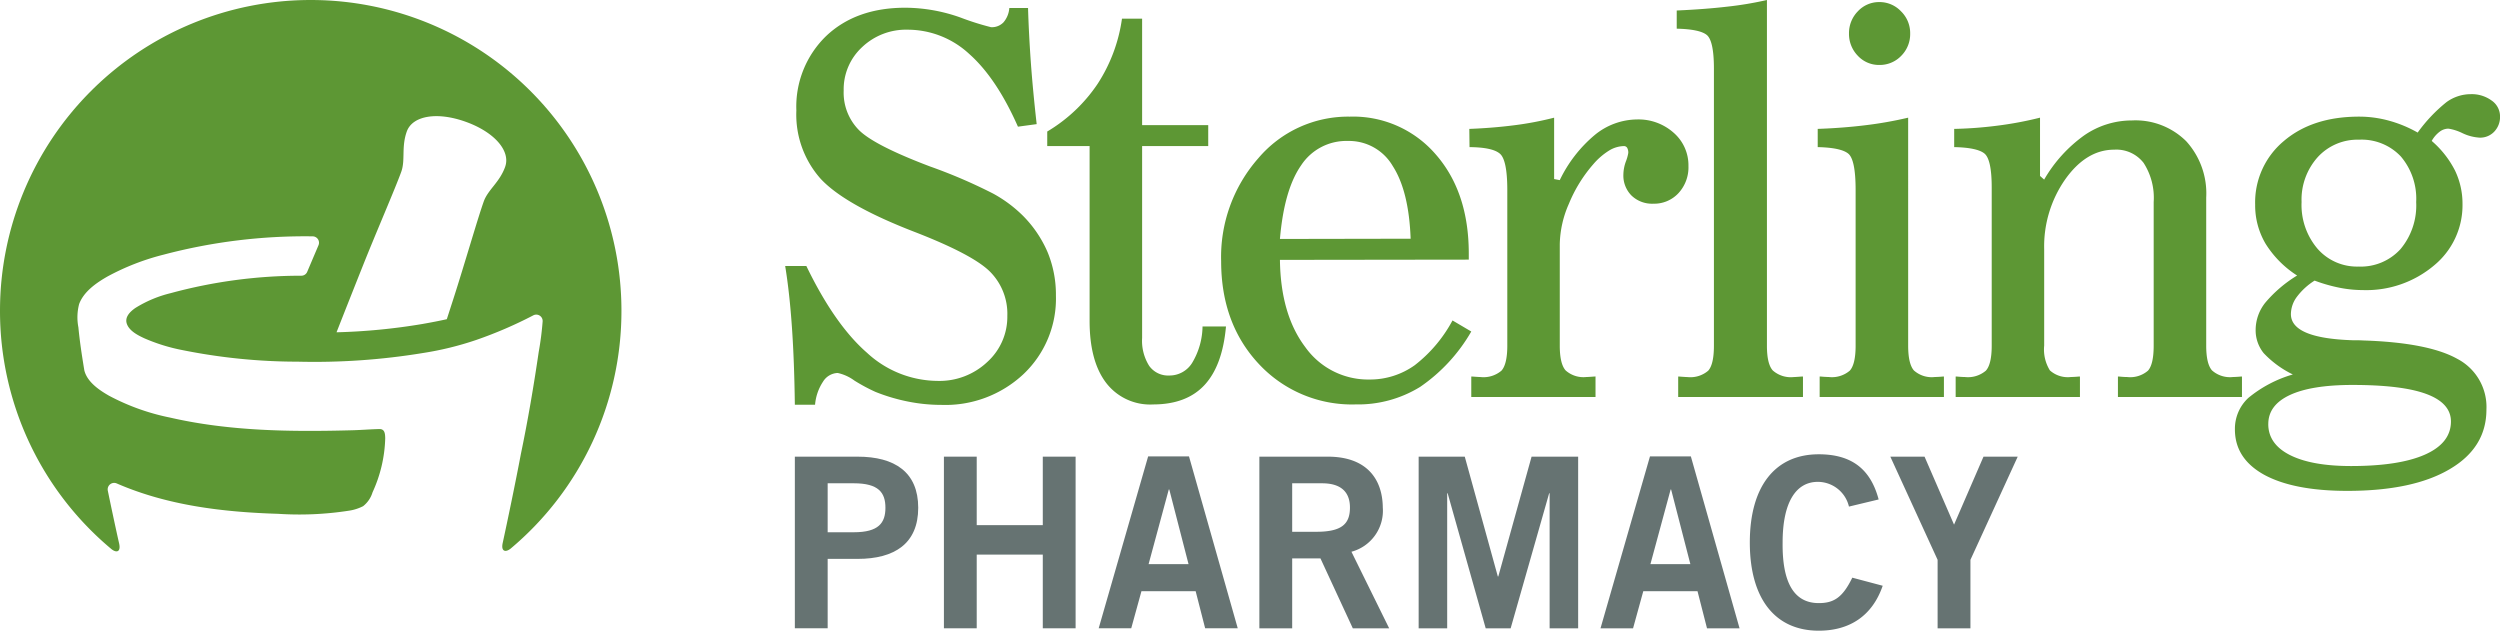
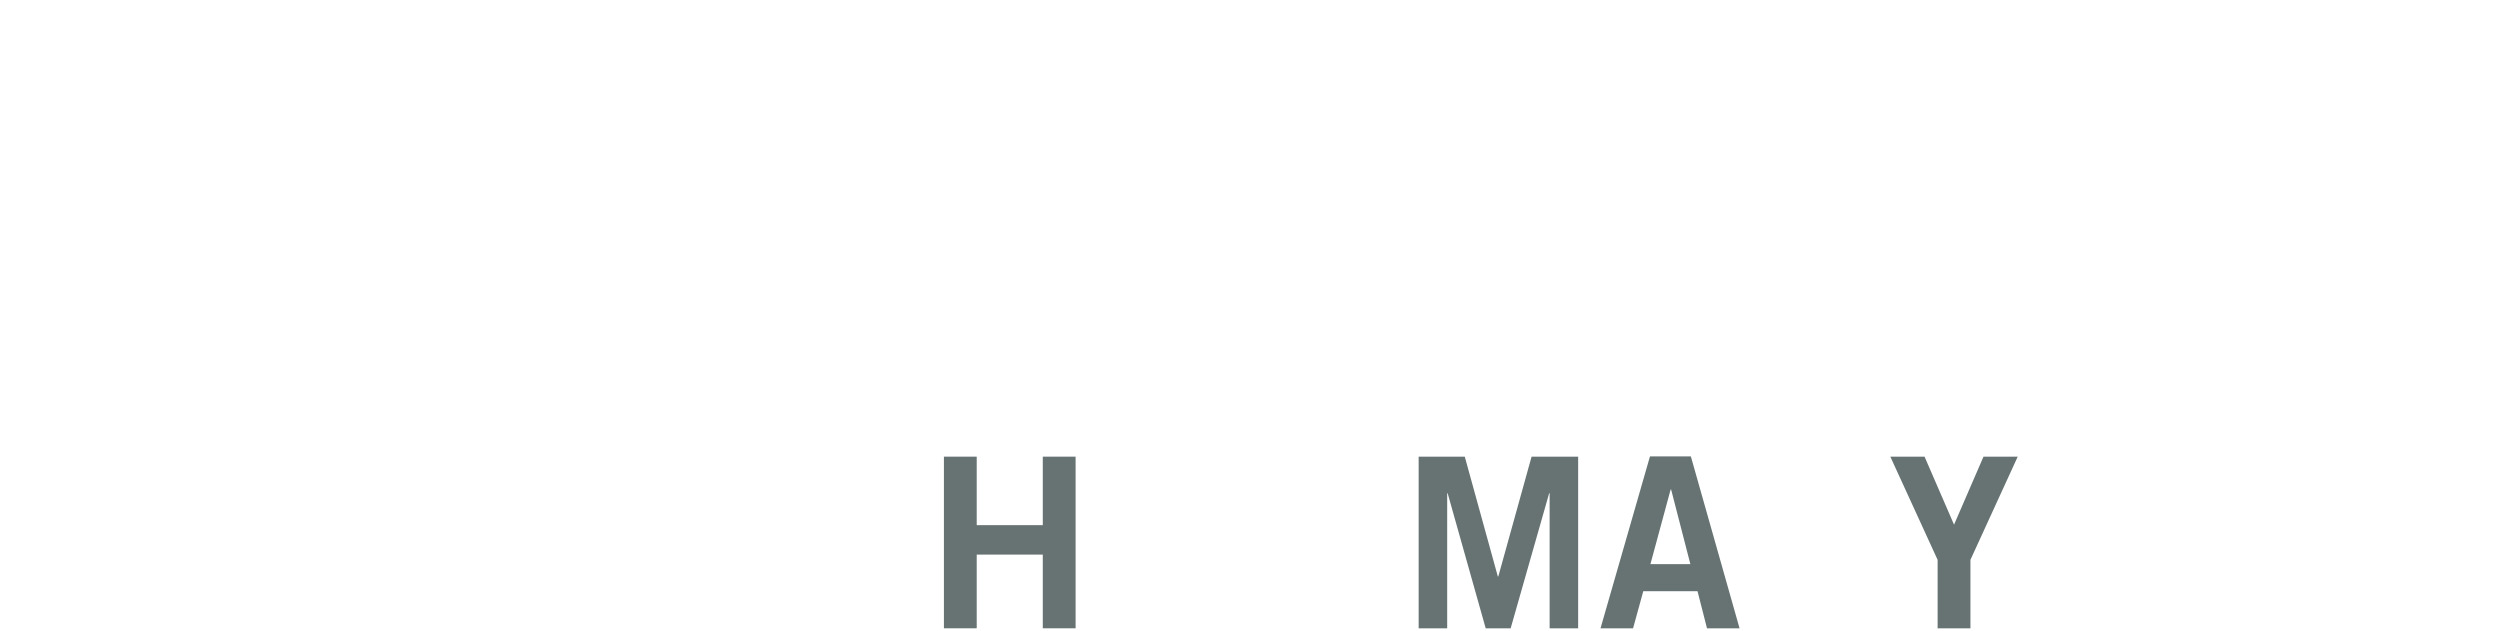
<svg xmlns="http://www.w3.org/2000/svg" width="368.649" height="93" viewBox="0 0 368.649 93">
  <defs>
    <clipPath id="clip-path">
-       <path id="Path_24" data-name="Path 24" d="M0,0H368.649V-93H0Z" fill="none" />
-     </clipPath>
+       </clipPath>
  </defs>
  <g id="Group_47" data-name="Group 47" transform="translate(0 93)">
    <g id="Group_27" data-name="Group 27" clip-path="url(#clip-path)">
      <g id="Group_26" data-name="Group 26" transform="translate(117.208 -0.352)">
        <path id="Path_23" data-name="Path 23" d="M0,0V-25.309H9.258c5.467,0,8.934,2.279,8.934,7.537s-3.467,7.537-8.934,7.537H4.839V0ZM4.839-14.162H8.694c3.648,0,4.663-1.367,4.663-3.61s-1.015-3.611-4.663-3.611H4.839Z" fill="#667372" />
      </g>
    </g>
    <g id="Group_28" data-name="Group 28" transform="translate(153.769 -25.662)">
      <path id="Path_25" data-name="Path 25" d="M0,0V10.1H-9.743V0h-4.836V25.31h4.836V14.443H0V25.31H4.839V0Z" fill="#667372" />
    </g>
    <g id="Group_29" data-name="Group 29" transform="translate(162.011 -0.352)">
-       <path id="Path_26" data-name="Path 26" d="M0,0H4.8L6.306-5.468H14.3L15.7,0h4.806L13.319-25.343H7.292ZM10.337-20.471h.074L13.25-9.464H7.361Z" fill="#667372" />
-     </g>
+       </g>
    <g id="Group_31" data-name="Group 31" clip-path="url(#clip-path)">
      <g id="Group_30" data-name="Group 30" transform="translate(185.706 -0.351)">
-         <path id="Path_27" data-name="Path 27" d="M0,0V-25.31H10.1c5.747,0,8.062,3.331,8.1,7.5a6.26,6.26,0,0,1-4.624,6.521L19.139,0H13.778L9.008-10.307H4.839V0ZM4.839-14.233H8.415c3.785,0,4.942-1.191,4.942-3.576s-1.437-3.574-4.1-3.574H4.839Z" fill="#667372" />
-       </g>
+         </g>
    </g>
    <g id="Group_32" data-name="Group 32" transform="translate(220.938 -7.993)">
      <path id="Path_29" data-name="Path 29" d="M0,0H-.069L-4.944-17.669h-6.8V7.642h4.207V-12.269h.069l5.61,19.911H1.823L7.5-12.269h.069V7.642h4.206v-25.31H4.908Z" fill="#667372" />
    </g>
    <g id="Group_33" data-name="Group 33" transform="translate(243.303 -25.695)">
      <path id="Path_30" data-name="Path 30" d="M0,0-7.292,25.345h4.8l1.506-5.469H7.012l1.4,5.469h4.8L6.031,0ZM3.05,4.872h.068L5.958,15.88H.068Z" fill="#667372" />
    </g>
    <g id="Group_35" data-name="Group 35" clip-path="url(#clip-path)">
      <g id="Group_34" data-name="Group 34" transform="translate(272.646 -18.299)">
        <path id="Path_31" data-name="Path 31" d="M0,0A4.725,4.725,0,0,0-4.594-3.646c-3.222,0-5.188,3.014-5.188,8.94-.069,5.923,1.681,8.938,5.329,8.938,2.173,0,3.507-.771,4.944-3.75l4.486,1.192C3.467,16.055.172,18.3-4.453,18.3c-6.453,0-10.165-4.733-10.165-13S-10.906-7.712-4.453-7.712c4.836,0,7.641,2.173,8.832,6.66Z" fill="#667372" />
      </g>
    </g>
    <g id="Group_36" data-name="Group 36" transform="translate(292.486 -25.661)">
      <path id="Path_33" data-name="Path 33" d="M0,0-4.344,10.026-8.693,0h-5.046l6.972,15.214v10.1h4.84v-10.1L5.046,0Z" fill="#667372" />
    </g>
    <g id="Group_46" data-name="Group 46" clip-path="url(#clip-path)">
      <g id="Group_37" data-name="Group 37" transform="translate(120.189 -33.321)">
        <path id="Path_34" data-name="Path 34" d="M0,0H-2.981c-.057-4.211-.192-7.99-.426-11.363s-.557-6.4-1-9.09h3.124Q2.9-11.806,7.654-7.662a15.473,15.473,0,0,0,10.412,4.15,10.275,10.275,0,0,0,7.342-2.8,8.982,8.982,0,0,0,2.943-6.79,8.791,8.791,0,0,0-2.584-6.546q-2.576-2.546-11.264-5.9Q4.327-29.5.777-33.368A14.233,14.233,0,0,1-2.758-43.382,14.493,14.493,0,0,1,1.628-54.36q4.4-4.177,11.676-4.18A24.526,24.526,0,0,1,21.428-57.1a39.818,39.818,0,0,0,4.52,1.43,2.374,2.374,0,0,0,1.844-.723,3.644,3.644,0,0,0,.853-2.108h2.76q.117,3.844.418,8.094c.206,2.826.493,5.829.856,9.032L29.917-41q-3.162-7.164-7.2-10.738A13.357,13.357,0,0,0,13.668-55.3a9.4,9.4,0,0,0-6.747,2.587,8.459,8.459,0,0,0-2.7,6.393,7.839,7.839,0,0,0,2.213,5.783q2.212,2.26,10.542,5.413a76.689,76.689,0,0,1,9.268,3.984,19.405,19.405,0,0,1,4.4,3.265A17.285,17.285,0,0,1,34.3-22.467a16.416,16.416,0,0,1,1.217,6.357A15.33,15.33,0,0,1,30.749-4.527,16.842,16.842,0,0,1,18.612.026a24.917,24.917,0,0,1-4.891-.488A26.854,26.854,0,0,1,8.9-1.894,26.278,26.278,0,0,1,5.814-3.55,6.535,6.535,0,0,0,3.336-4.682,2.654,2.654,0,0,0,1.175-3.4,7.242,7.242,0,0,0,0,0" fill="#5d9734" />
      </g>
      <g id="Group_38" data-name="Group 38" transform="translate(160.672 -71.459)">
        <path id="Path_35" data-name="Path 35" d="M0,0H-6.246V-2.147a23.279,23.279,0,0,0,7.42-7.016,23.6,23.6,0,0,0,3.6-9.621H7.744v15.7h9.749V0H7.744V28.289A6.957,6.957,0,0,0,8.78,32.4a3.431,3.431,0,0,0,2.963,1.432,3.921,3.921,0,0,0,3.4-1.9,10.7,10.7,0,0,0,1.511-5.333h3.458q-.515,5.771-3.162,8.63t-7.57,2.869A8.174,8.174,0,0,1,2.426,34.9C.816,32.782,0,29.745,0,25.793Z" fill="#5d9734" />
      </g>
      <g id="Group_39" data-name="Group 39" transform="translate(208.012 -57.8)">
-         <path id="Path_36" data-name="Path 36" d="M0,0Q-.257-7.018-2.637-10.714a7.458,7.458,0,0,0-6.6-3.7,7.97,7.97,0,0,0-6.916,3.6C-17.828-8.407-18.86-4.8-19.273.036ZM8.942,13.685A25.007,25.007,0,0,1,1.4,21.852a17.451,17.451,0,0,1-9.5,2.583A18.738,18.738,0,0,1-22.356,18.5q-5.578-5.942-5.586-15.148a22.03,22.03,0,0,1,5.482-15.22A17.358,17.358,0,0,1-8.985-18,16.069,16.069,0,0,1,3.7-12.435Q8.57-6.868,8.574,2.185v.9l-27.847.037q.1,8.037,3.721,12.841a11.374,11.374,0,0,0,9.518,4.8A11.331,11.331,0,0,0,.605,18.654a20.7,20.7,0,0,0,5.569-6.6Z" fill="#5d9734" />
-       </g>
+         </g>
      <g id="Group_40" data-name="Group 40" transform="translate(216.664 -73.991)">
        <path id="Path_37" data-name="Path 37" d="M0,0C2.355-.094,4.552-.271,6.617-.538a47.7,47.7,0,0,0,5.89-1.118v9.05l.832.16A19.869,19.869,0,0,1,18.5.894a9.955,9.955,0,0,1,6.228-2.289A7.8,7.8,0,0,1,30.134.568a6.352,6.352,0,0,1,2.18,4.909,5.6,5.6,0,0,1-1.455,3.977,4.886,4.886,0,0,1-3.74,1.574,4.358,4.358,0,0,1-3.2-1.2,4.175,4.175,0,0,1-1.2-3.11,5.863,5.863,0,0,1,.36-1.892,6.4,6.4,0,0,0,.361-1.27,1.43,1.43,0,0,0-.158-.76.547.547,0,0,0-.492-.262,4.328,4.328,0,0,0-2.2.672,9.994,9.994,0,0,0-2.271,1.96,20.885,20.885,0,0,0-3.628,5.859,15.45,15.45,0,0,0-1.352,5.95v14.98q0,2.675.858,3.652a3.939,3.939,0,0,0,3.07.978c.138,0,.36-.015.671-.035s.525-.042.673-.042v3.025H.29V36.511c.17,0,.4.023.691.042s.512.035.656.035a4.079,4.079,0,0,0,3.107-.943c.562-.628.858-1.858.858-3.687V9.024c0-3-.377-4.8-1.119-5.392q-1.1-.919-4.45-.947Z" fill="#5d9734" />
      </g>
      <g id="Group_41" data-name="Group 41" transform="translate(252.734 -82.51)">
        <path id="Path_38" data-name="Path 38" d="M0,0V-.371C0-3.12-.362-4.776-1.06-5.339s-2.174-.87-4.425-.921V-8.941c2.789-.126,5.266-.311,7.449-.568a50.644,50.644,0,0,0,5.853-.981V40.477c0,1.781.277,3,.855,3.653a4,4,0,0,0,3.106.979c.144,0,.368-.017.654-.037s.514-.042.7-.042v3.026h-18.4V45.03c.136,0,.358.024.647.042s.522.038.695.038a4.042,4.042,0,0,0,3.091-.944Q0,43.221,0,40.477Z" fill="#5d9734" />
      </g>
      <g id="Group_42" data-name="Group 42" transform="translate(272.652 -88.055)">
        <path id="Path_39" data-name="Path 39" d="M0,0A4.587,4.587,0,0,1,1.308-3.28,4.258,4.258,0,0,1,4.477-4.639,4.349,4.349,0,0,1,7.667-3.28,4.488,4.488,0,0,1,9.021,0,4.535,4.535,0,0,1,7.689,3.3,4.377,4.377,0,0,1,4.477,4.633,4.24,4.24,0,0,1,1.308,3.285,4.6,4.6,0,0,1,0,0M8.725,46.018c0,1.783.278,3,.839,3.655a3.928,3.928,0,0,0,3.088.976c.138,0,.366-.013.671-.029s.523-.046.675-.046V53.6H-4.326V50.574c.149,0,.373.022.666.046.311.016.539.029.681.029a4.06,4.06,0,0,0,3.1-.941c.567-.626.856-1.854.856-3.69V23.083q0-4.493-1.09-5.378c-.722-.587-2.235-.907-4.5-.957V14.061q3.729-.132,7.012-.537a56.716,56.716,0,0,0,6.325-1.118Z" fill="#5d9734" />
      </g>
      <g id="Group_43" data-name="Group 43" transform="translate(317.581 -63.202)">
        <path id="Path_40" data-name="Path 40" d="M0,0A9.471,9.471,0,0,0-1.48-5.769,5.075,5.075,0,0,0-5.819-7.727c-2.733,0-5.139,1.446-7.213,4.359A17.249,17.249,0,0,0-16.147,6.943V21.168a5.842,5.842,0,0,0,.842,3.652,3.948,3.948,0,0,0,3.088.977c.148,0,.367-.013.673-.03s.523-.046.671-.046v3.026H-29.2V25.722c.15,0,.375.022.677.045s.535.03.68.03a4.069,4.069,0,0,0,3.1-.94c.566-.626.859-1.858.859-3.689V-2.144c0-2.774-.364-4.437-1.072-5.016s-2.207-.9-4.461-.945V-10.79a59.326,59.326,0,0,0,6.308-.47,52.932,52.932,0,0,0,6.349-1.188v8.593l.609.541a20.786,20.786,0,0,1,5.932-6.54A12.351,12.351,0,0,1-3.2-12.037,10.6,10.6,0,0,1,4.8-8.969,11.417,11.417,0,0,1,7.746-.675V21.168c0,1.78.28,3,.855,3.652a3.985,3.985,0,0,0,3.1.976c.152,0,.371-.013.653-.029s.518-.046.665-.046v3.026H-5.272V25.721c.153,0,.366.023.65.046s.527.03.692.03a4.014,4.014,0,0,0,3.092-.94C-.28,24.231,0,23,0,21.168Z" fill="#5d9734" />
      </g>
      <g id="Group_44" data-name="Group 44" transform="translate(339.389 -63.202)">
        <path id="Path_41" data-name="Path 41" d="M0,0A9.948,9.948,0,0,0,2.339,6.864,7.716,7.716,0,0,0,8.393,9.509a7.916,7.916,0,0,0,6.2-2.579A10.027,10.027,0,0,0,16.9,0a9.612,9.612,0,0,0-2.263-6.727A7.949,7.949,0,0,0,8.495-9.2,7.956,7.956,0,0,0,2.372-6.616,9.388,9.388,0,0,0,0,0M-4.911,32.741c0,1.952,1.069,3.486,3.2,4.563s5.135,1.62,9.015,1.62q7.1,0,10.907-1.694t3.816-4.871c0-1.806-1.209-3.16-3.613-4.055s-6.037-1.338-10.892-1.338q-6.074,0-9.256,1.491t-3.173,4.284m24.1-41.754a14.292,14.292,0,0,1,3.438,4.374,11.281,11.281,0,0,1,1.1,4.945,11.48,11.48,0,0,1-4.191,9.033A15.506,15.506,0,0,1,9.018,12.976a17.5,17.5,0,0,1-3.426-.346,23.321,23.321,0,0,1-3.671-1.052,9.758,9.758,0,0,0-2.6,2.376,4.337,4.337,0,0,0-.894,2.565q0,3.551,9.053,3.854c.678,0,1.209.007,1.6.034q9.594.309,13.888,2.713a8,8,0,0,1,4.291,7.466q0,5.627-5.419,8.8-5.415,3.2-15.094,3.2c-5.283,0-9.364-.8-12.254-2.37-2.874-1.59-4.321-3.818-4.321-6.687a6.2,6.2,0,0,1,1.968-4.641,18.256,18.256,0,0,1,6.573-3.468,14.774,14.774,0,0,1-4.3-3.145,5.348,5.348,0,0,1-1.183-3.5A6.455,6.455,0,0,1-5.353,14.84,19.194,19.194,0,0,1-.659,10.83,14.985,14.985,0,0,1-5.312,6.135,11.115,11.115,0,0,1-6.844.384,11.768,11.768,0,0,1-2.625-8.993Q1.6-12.6,8.495-12.6A16.523,16.523,0,0,1,12.9-12a18.369,18.369,0,0,1,4.221,1.751,22.758,22.758,0,0,1,4.253-4.493,6.1,6.1,0,0,1,3.563-1.17,4.965,4.965,0,0,1,3.087.937,2.842,2.842,0,0,1,1.241,2.313,3.14,3.14,0,0,1-.854,2.277A2.85,2.85,0,0,1,26.28-9.5a6.788,6.788,0,0,1-2.565-.667,7.233,7.233,0,0,0-2.057-.661,2.154,2.154,0,0,0-1.308.461,4.353,4.353,0,0,0-1.159,1.351" fill="#5d9734" />
      </g>
      <g id="Group_45" data-name="Group 45" transform="translate(45.819 -93)">
-         <path id="Path_42" data-name="Path 42" d="M0,0A45.819,45.819,0,0,0-45.819,45.819a45.721,45.721,0,0,0,16.431,35.15c.78.616,1.393.394,1.146-.783h0c-.5-2.2-1.182-5.411-1.676-7.814A.955.955,0,0,1-28.6,71.29c7.489,3.257,15.7,4.229,23.8,4.478a47.747,47.747,0,0,0,10.368-.452,6.711,6.711,0,0,0,2.16-.678,4.117,4.117,0,0,0,1.39-2.046,20.263,20.263,0,0,0,1.867-7.954c-.013-.693-.065-1.389-.864-1.37-1.32.03-2.642.141-3.963.177-8.98.245-18.12.152-26.915-1.872a32.9,32.9,0,0,1-8.984-3.22c-1.437-.822-3.211-2.014-3.642-3.731-.348-2.112-.676-4.233-.878-6.364a7.737,7.737,0,0,1,.111-3.424c.686-1.843,2.526-3.114,4.159-4.05a35.478,35.478,0,0,1,8.269-3.226A81.55,81.55,0,0,1,.282,34.852a.942.942,0,0,1,.866,1.308c-.591,1.388-1.226,2.884-1.67,3.93a.931.931,0,0,1-.848.567,73.281,73.281,0,0,0-19.286,2.572,17.739,17.739,0,0,0-5.192,2.178c-.771.533-1.635,1.353-1.255,2.377.39,1.051,1.666,1.683,2.61,2.119a26.6,26.6,0,0,0,5.506,1.709,86.118,86.118,0,0,0,17.072,1.72A98.657,98.657,0,0,0,16.5,52.063h0a46.354,46.354,0,0,0,7.928-1.942A61.92,61.92,0,0,0,32.8,46.512a.943.943,0,0,1,1.4.868,44.32,44.32,0,0,1-.581,4.521c-.739,5.036-1.589,10.054-2.628,15.037C30.221,71.028,29,76.9,28.3,80.105c-.246,1.175.389,1.41,1.169.8A45.716,45.716,0,0,0,45.819,45.819,45.819,45.819,0,0,0,0,0M28.671,24.6c-.826,2.3-2.531,3.369-3.151,5.094-.875,2.435-2.868,9.357-4.446,14.257-.332,1.03-.668,2.073-1.006,3.117-1.116.251-2.281.475-3.561.7h0A89.6,89.6,0,0,1,3.806,49c1.259-3.205,2.6-6.592,3.9-9.854,1.9-4.782,4.773-11.389,5.648-13.824.621-1.725-.011-3.637.814-5.934s4.4-2.973,8.7-1.425,6.63,4.343,5.8,6.64" fill="#5d9734" />
-       </g>
+         </g>
    </g>
  </g>
</svg>